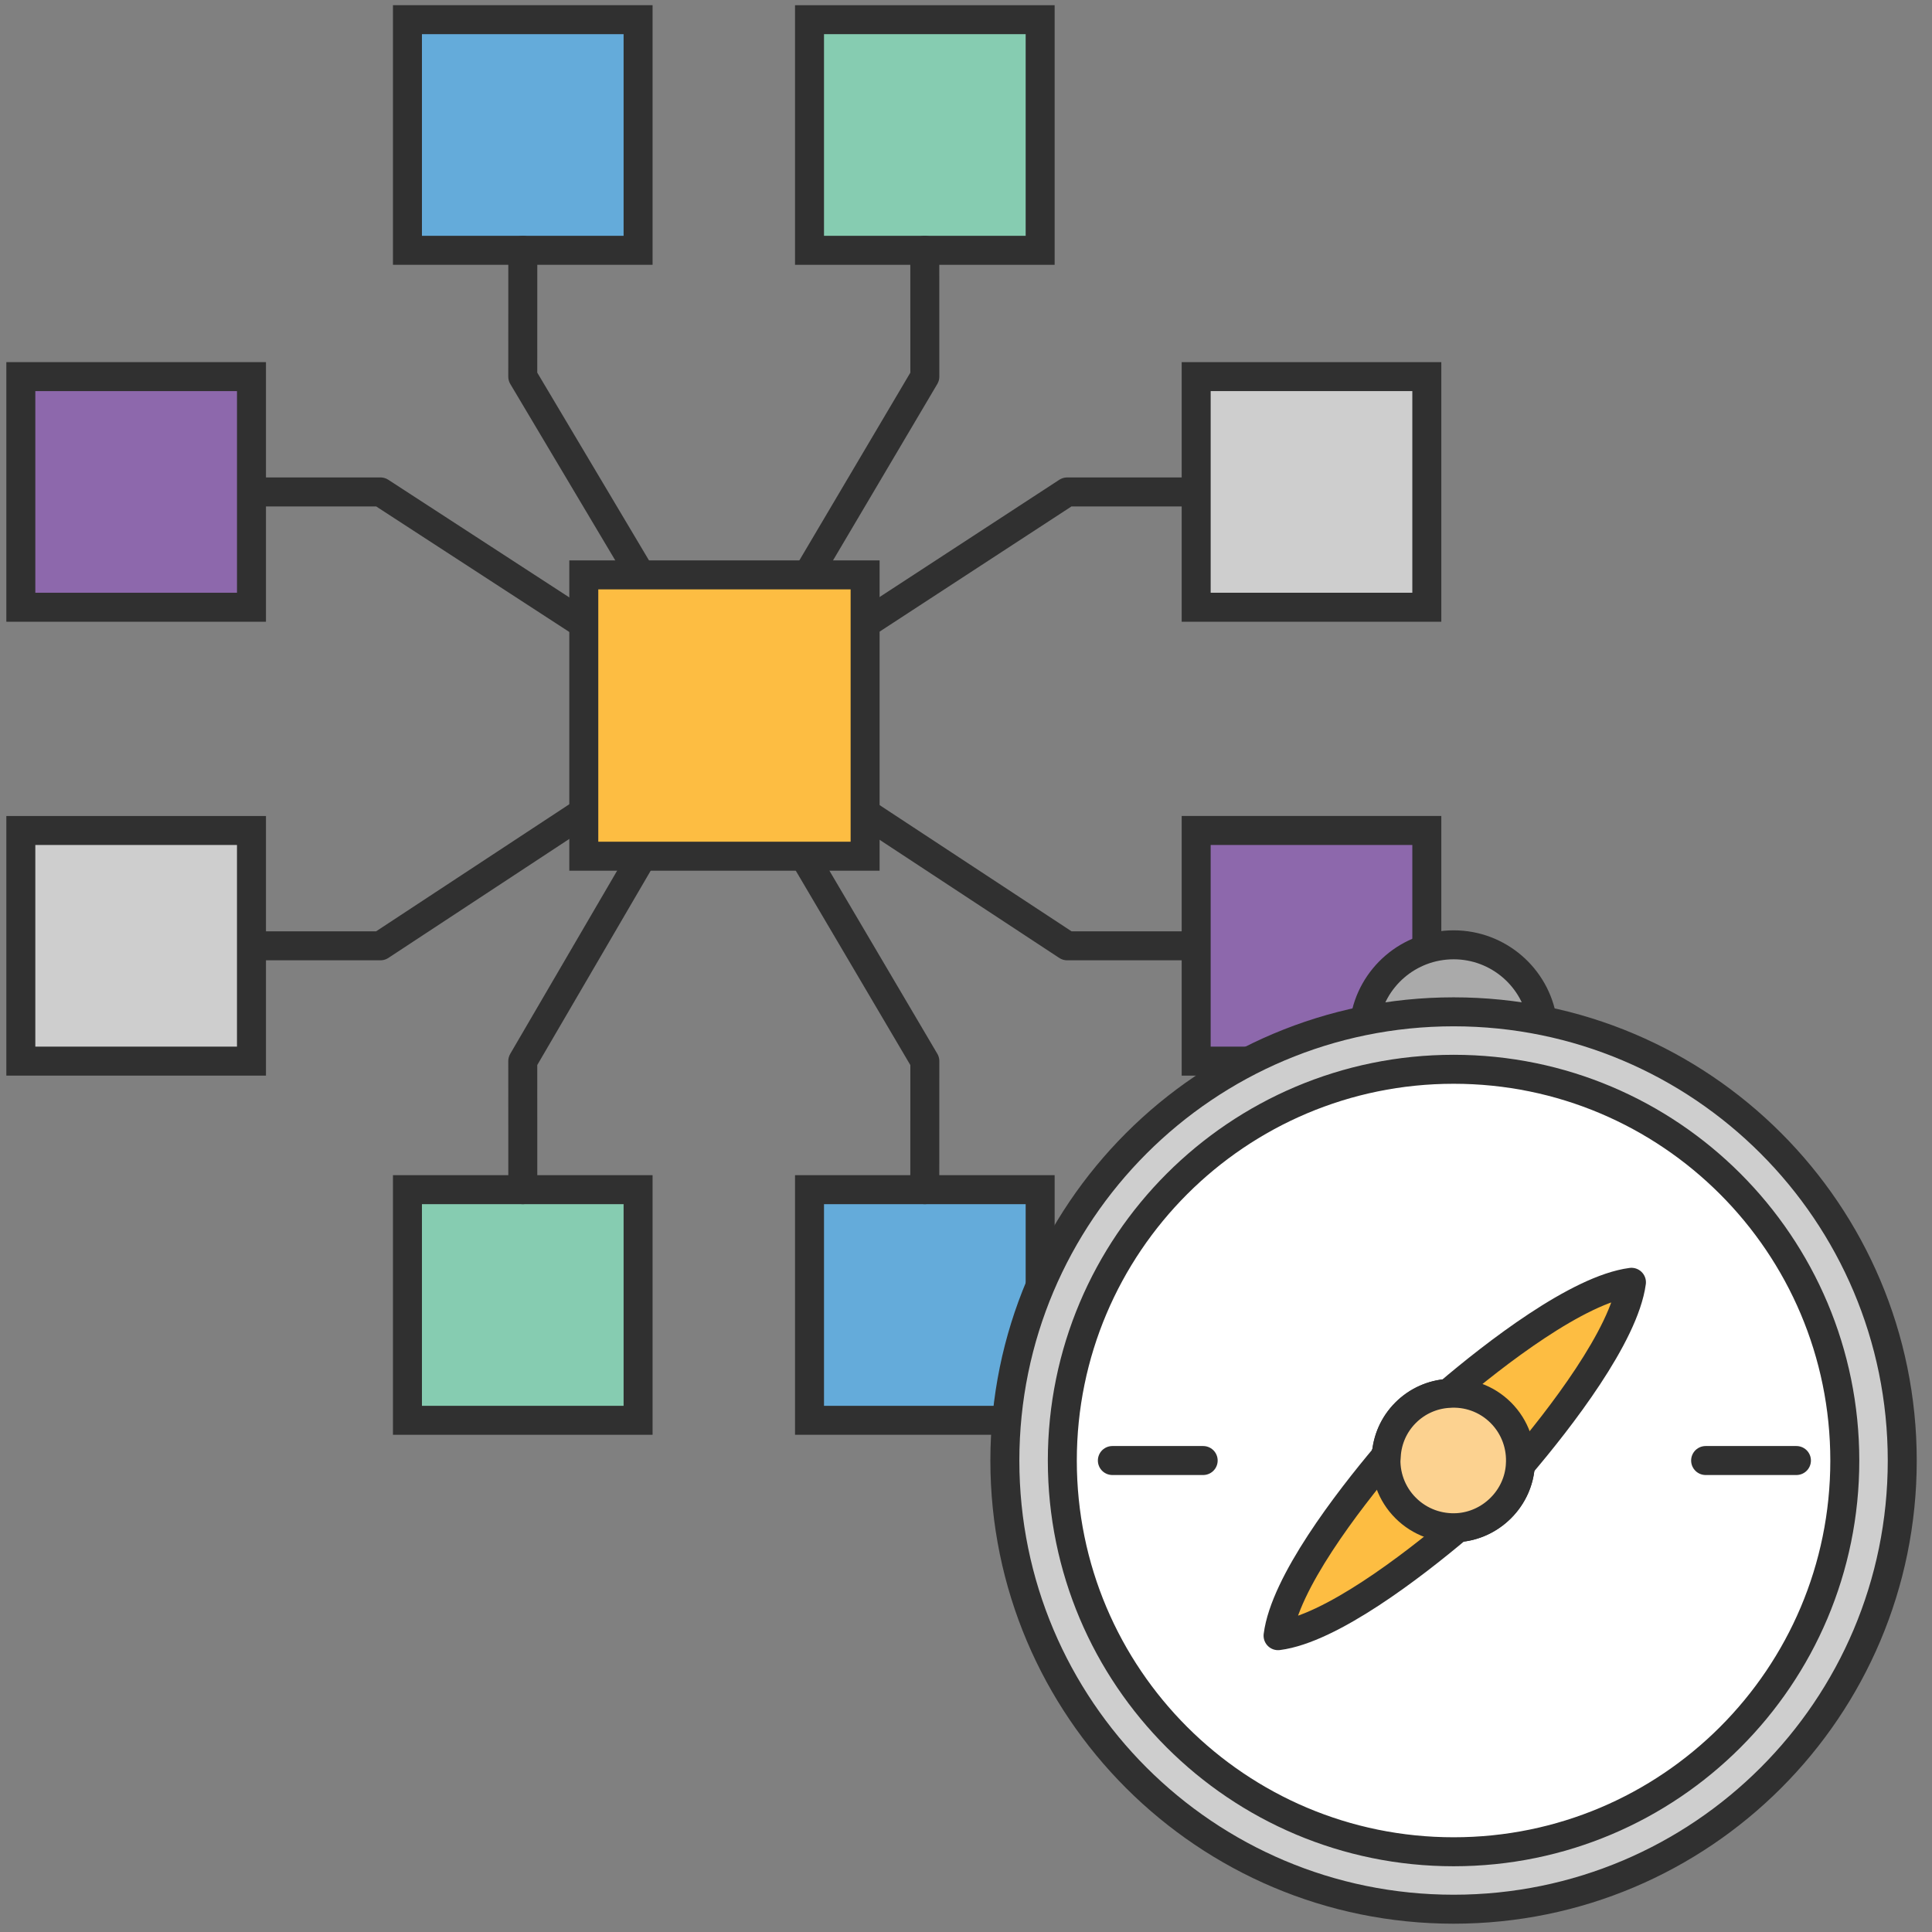
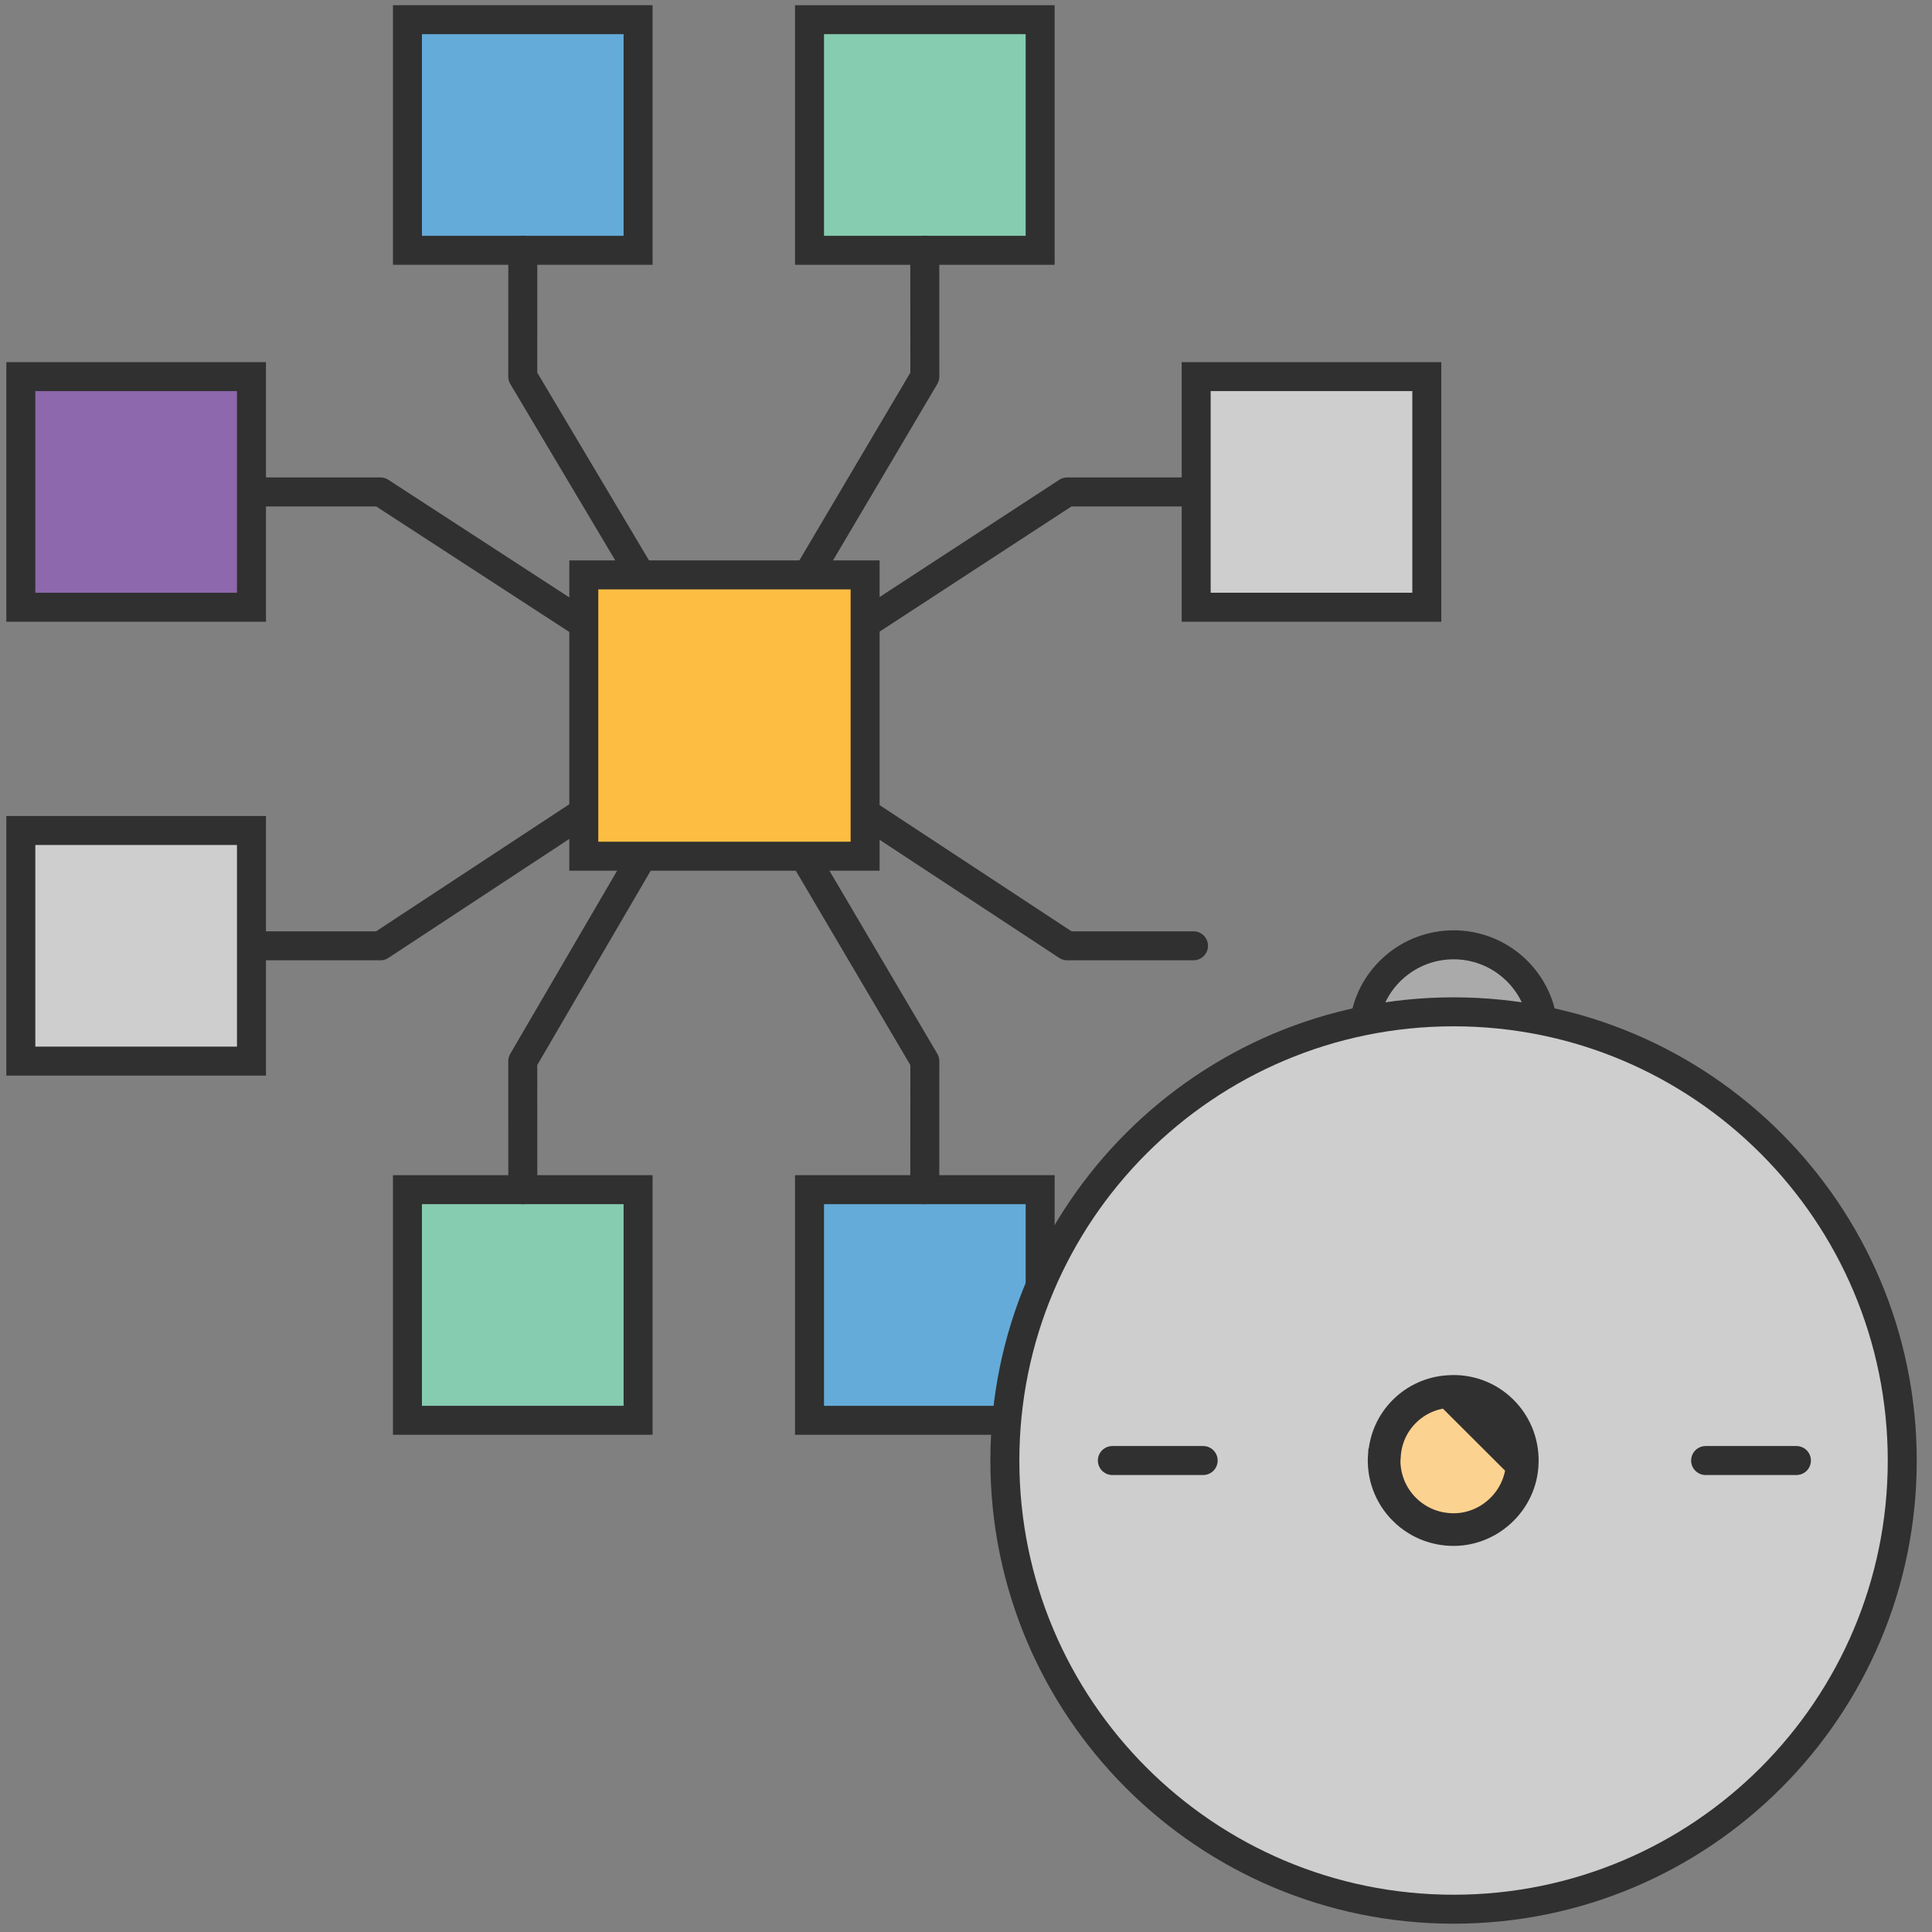
<svg xmlns="http://www.w3.org/2000/svg" width="400" height="400" viewBox="0 0 400 400">
  <rect x="0" y="0" width="400" height="400" fill="#808080" stroke="none" />
  <g id="b">
-     <rect x="247.657" y="171.944" width="47.751" height="47.75" transform="translate(543.064 391.638) rotate(-180)" fill="#8d68ac" stroke="#303030" stroke-miterlimit="10" stroke-width="6" />
    <polyline points="247.103 195.819 220.952 195.819 149.851 149.066" fill="none" stroke="#303030" stroke-linecap="round" stroke-linejoin="round" stroke-width="6" />
    <rect x="84.358" y="4.073" width="47.751" height="47.75" fill="#64abda" stroke="#303030" stroke-miterlimit="10" stroke-width="6" />
    <polyline points="108.242 51.824 108.233 77.974 149.991 148.147" fill="none" stroke="#303030" stroke-linecap="round" stroke-linejoin="round" stroke-width="6" />
    <rect x="167.603" y="4.073" width="47.751" height="47.75" transform="translate(382.956 55.897) rotate(-180)" fill="#86ccb1" stroke="#303030" stroke-miterlimit="10" stroke-width="6" />
    <polyline points="191.469 51.824 191.478 77.974 149.991 148.147" fill="none" stroke="#303030" stroke-linecap="round" stroke-linejoin="round" stroke-width="6" />
    <rect x="84.358" y="246.309" width="47.751" height="47.75" fill="#86ccb1" stroke="#303030" stroke-miterlimit="10" stroke-width="6" />
    <polyline points="108.242 246.309 108.233 219.694 149.991 148.147" fill="none" stroke="#303030" stroke-linecap="round" stroke-linejoin="round" stroke-width="6" />
    <rect x="167.603" y="246.309" width="47.751" height="47.75" transform="translate(382.956 540.369) rotate(180)" fill="#64abda" stroke="#303030" stroke-miterlimit="10" stroke-width="6" />
    <polyline points="191.469 246.309 191.478 219.694 149.851 149.066" fill="none" stroke="#303030" stroke-linecap="round" stroke-linejoin="round" stroke-width="6" />
    <rect x="247.657" y="77.974" width="47.751" height="47.75" transform="translate(543.064 203.698) rotate(180)" fill="#cecece" stroke="#303030" stroke-miterlimit="10" stroke-width="6" />
    <polyline points="247.103 101.849 220.952 101.849 149.991 148.147" fill="none" stroke="#303030" stroke-linecap="round" stroke-linejoin="round" stroke-width="6" />
    <rect x="4.313" y="171.944" width="47.751" height="47.75" fill="#cecece" stroke="#303030" stroke-miterlimit="10" stroke-width="6" />
    <polyline points="52.617 195.819 78.768 195.819 149.851 149.066" fill="none" stroke="#303030" stroke-linecap="round" stroke-linejoin="round" stroke-width="6" />
    <rect x="4.313" y="77.974" width="47.751" height="47.75" fill="#8d68ac" stroke="#303030" stroke-miterlimit="10" stroke-width="6" />
    <polyline points="52.617 101.849 78.768 101.849 149.991 148.147" fill="none" stroke="#303030" stroke-linecap="round" stroke-linejoin="round" stroke-width="6" />
    <rect x="120.869" y="119.024" width="58.244" height="58.244" fill="#fdbd42" stroke="#303030" stroke-miterlimit="10" stroke-width="6" />
  </g>
  <g id="c">
    <path d="M282.557,211.295c1.381-8.885,9.096-15.681,18.406-15.681,9.272,0,16.989,6.796,18.37,15.681" fill="#aaa" stroke="#303030" stroke-miterlimit="10" stroke-width="6" />
    <path d="M300.964,209.487c-51.309,0-92.918,41.607-92.918,92.916s41.609,92.878,92.918,92.878,92.877-41.571,92.877-92.878-41.569-92.916-92.877-92.916ZM290.477,312.739c-3.135-3.133-4.553-7.35-4.253-11.419l.038-.036c.221-3.396,1.604-6.716,4.216-9.329,2.575-2.574,5.897-3.991,9.291-4.216h.038c4.105-.337,8.322,1.082,11.455,4.216,3.135,3.135,4.554,7.352,4.255,11.457v.038c-.225,3.394-1.68,6.716-4.255,9.29-2.611,2.613-5.971,4.068-9.366,4.293-4.104.261-8.284-1.156-11.419-4.293Z" fill="#cecece" stroke="#303030" stroke-miterlimit="10" stroke-width="6" />
-     <path d="M300.963,221.383c-44.74,0-81.021,36.28-81.021,81.019s36.28,80.986,81.021,80.986,80.984-36.246,80.984-80.986-36.246-81.019-80.984-81.019ZM314.767,303.394c-.213,3.22-1.593,6.37-4.036,8.812-2.477,2.478-5.664,3.86-8.883,4.072-3.894.247-7.859-1.097-10.831-4.072-2.974-2.973-4.319-6.972-4.035-10.831l.036-.035c.211-3.221,1.521-6.37,3.999-8.849,2.442-2.442,5.593-3.787,8.812-3.999h.036c3.894-.32,7.893,1.027,10.866,3.999,2.973,2.973,4.319,6.974,4.036,10.866v.036Z" fill="#fff" stroke="#303030" stroke-linecap="round" stroke-linejoin="round" stroke-width="6" />
-     <path d="M314.767,303.394v-.036c8.106-9.521,21.52-26.83,23.007-37.872-11.078,1.45-28.387,14.902-37.908,23.007h-.036l14.938,14.902Z" fill="#fdbd42" stroke="#303030" stroke-linecap="round" stroke-linejoin="round" stroke-width="6" />
-     <path d="M287.017,301.341l-.036.035c-7.999,9.487-20.99,26.406-22.37,37.273,10.866-1.381,27.786-14.406,37.236-22.37l-14.831-14.938Z" fill="#fdbd42" stroke="#303030" stroke-linecap="round" stroke-linejoin="round" stroke-width="6" />
    <line x1="230.303" y1="302.386" x2="249.104" y2="302.386" fill="none" stroke="#303030" stroke-linecap="round" stroke-linejoin="round" stroke-width="6" />
    <line x1="353.131" y1="302.386" x2="371.932" y2="302.386" fill="none" stroke="#303030" stroke-linecap="round" stroke-linejoin="round" stroke-width="6" />
-     <path d="M314.767,303.394c-.213,3.22-1.593,6.37-4.036,8.812-2.477,2.478-5.664,3.86-8.883,4.072-3.894.247-7.859-1.097-10.831-4.072-2.974-2.973-4.319-6.972-4.035-10.831l.036-.035c.211-3.221,1.521-6.37,3.999-8.849,2.442-2.442,5.593-3.787,8.812-3.999h.036c3.894-.32,7.893,1.027,10.866,3.999,2.973,2.973,4.319,6.974,4.036,10.866v.036Z" fill="#fcd290" stroke="#303030" stroke-miterlimit="10" stroke-width="6" />
+     <path d="M314.767,303.394c-.213,3.22-1.593,6.37-4.036,8.812-2.477,2.478-5.664,3.86-8.883,4.072-3.894.247-7.859-1.097-10.831-4.072-2.974-2.973-4.319-6.972-4.035-10.831l.036-.035c.211-3.221,1.521-6.37,3.999-8.849,2.442-2.442,5.593-3.787,8.812-3.999h.036v.036Z" fill="#fcd290" stroke="#303030" stroke-miterlimit="10" stroke-width="6" />
  </g>
</svg>